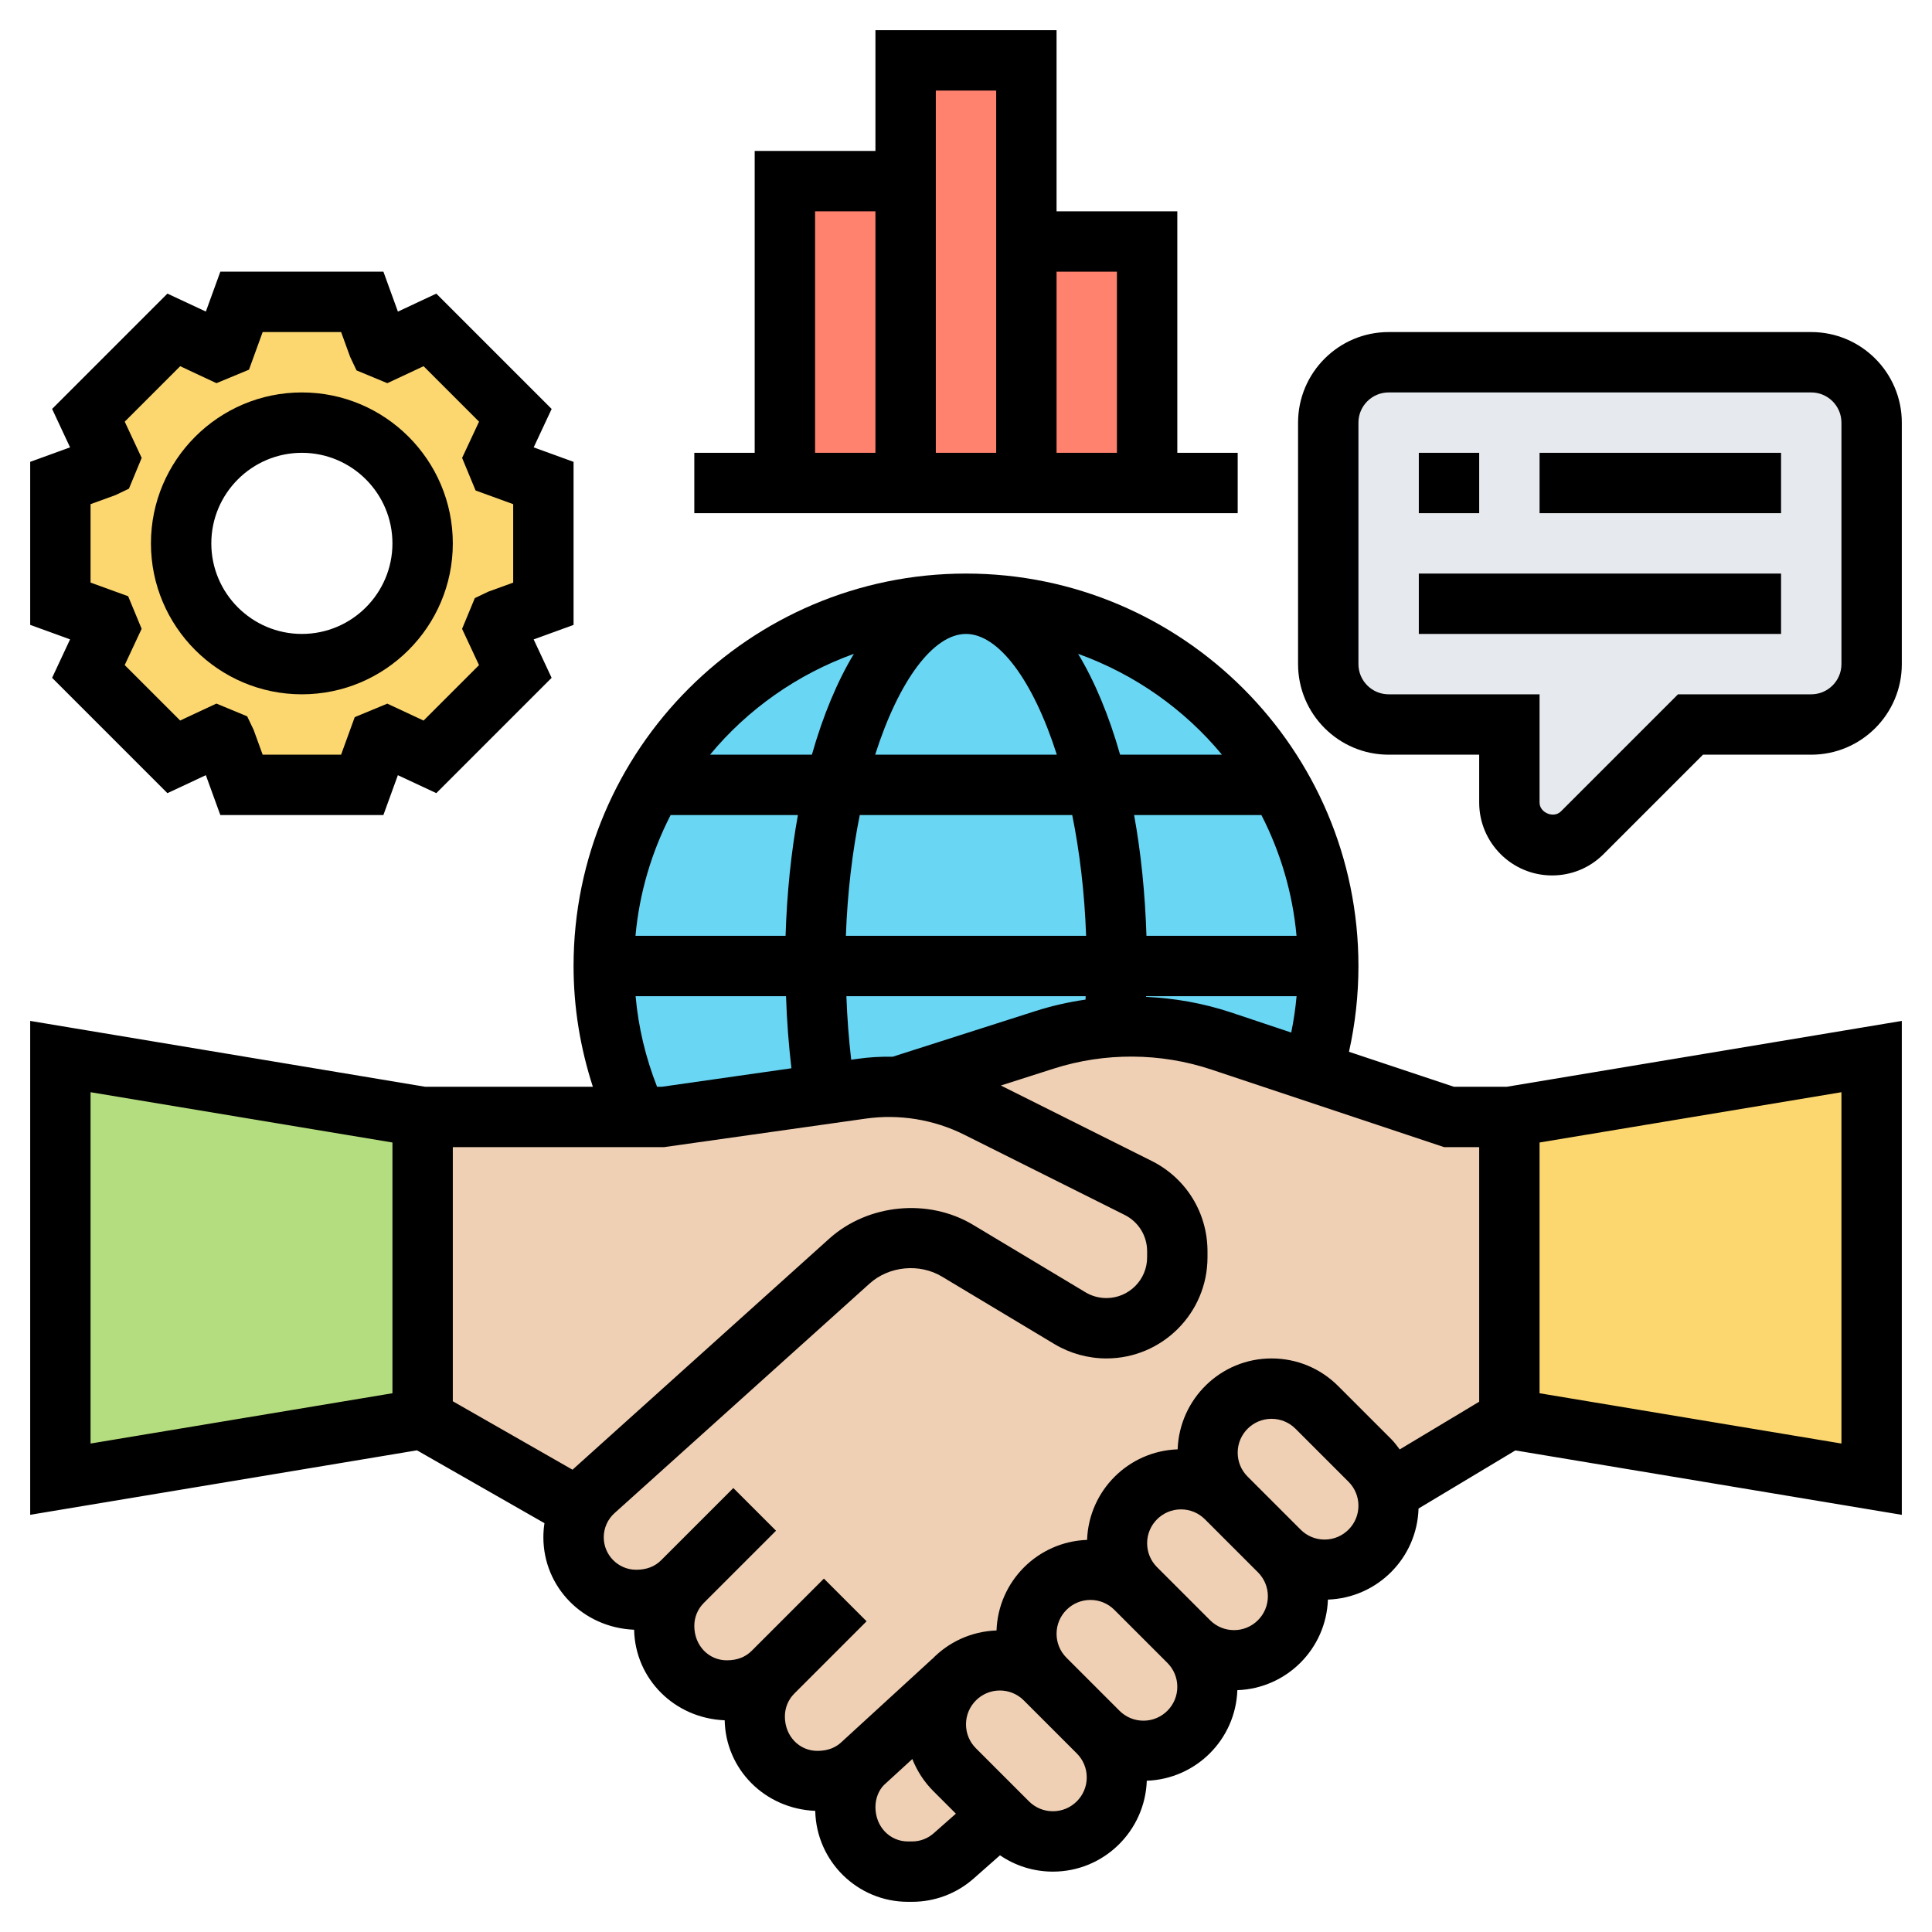
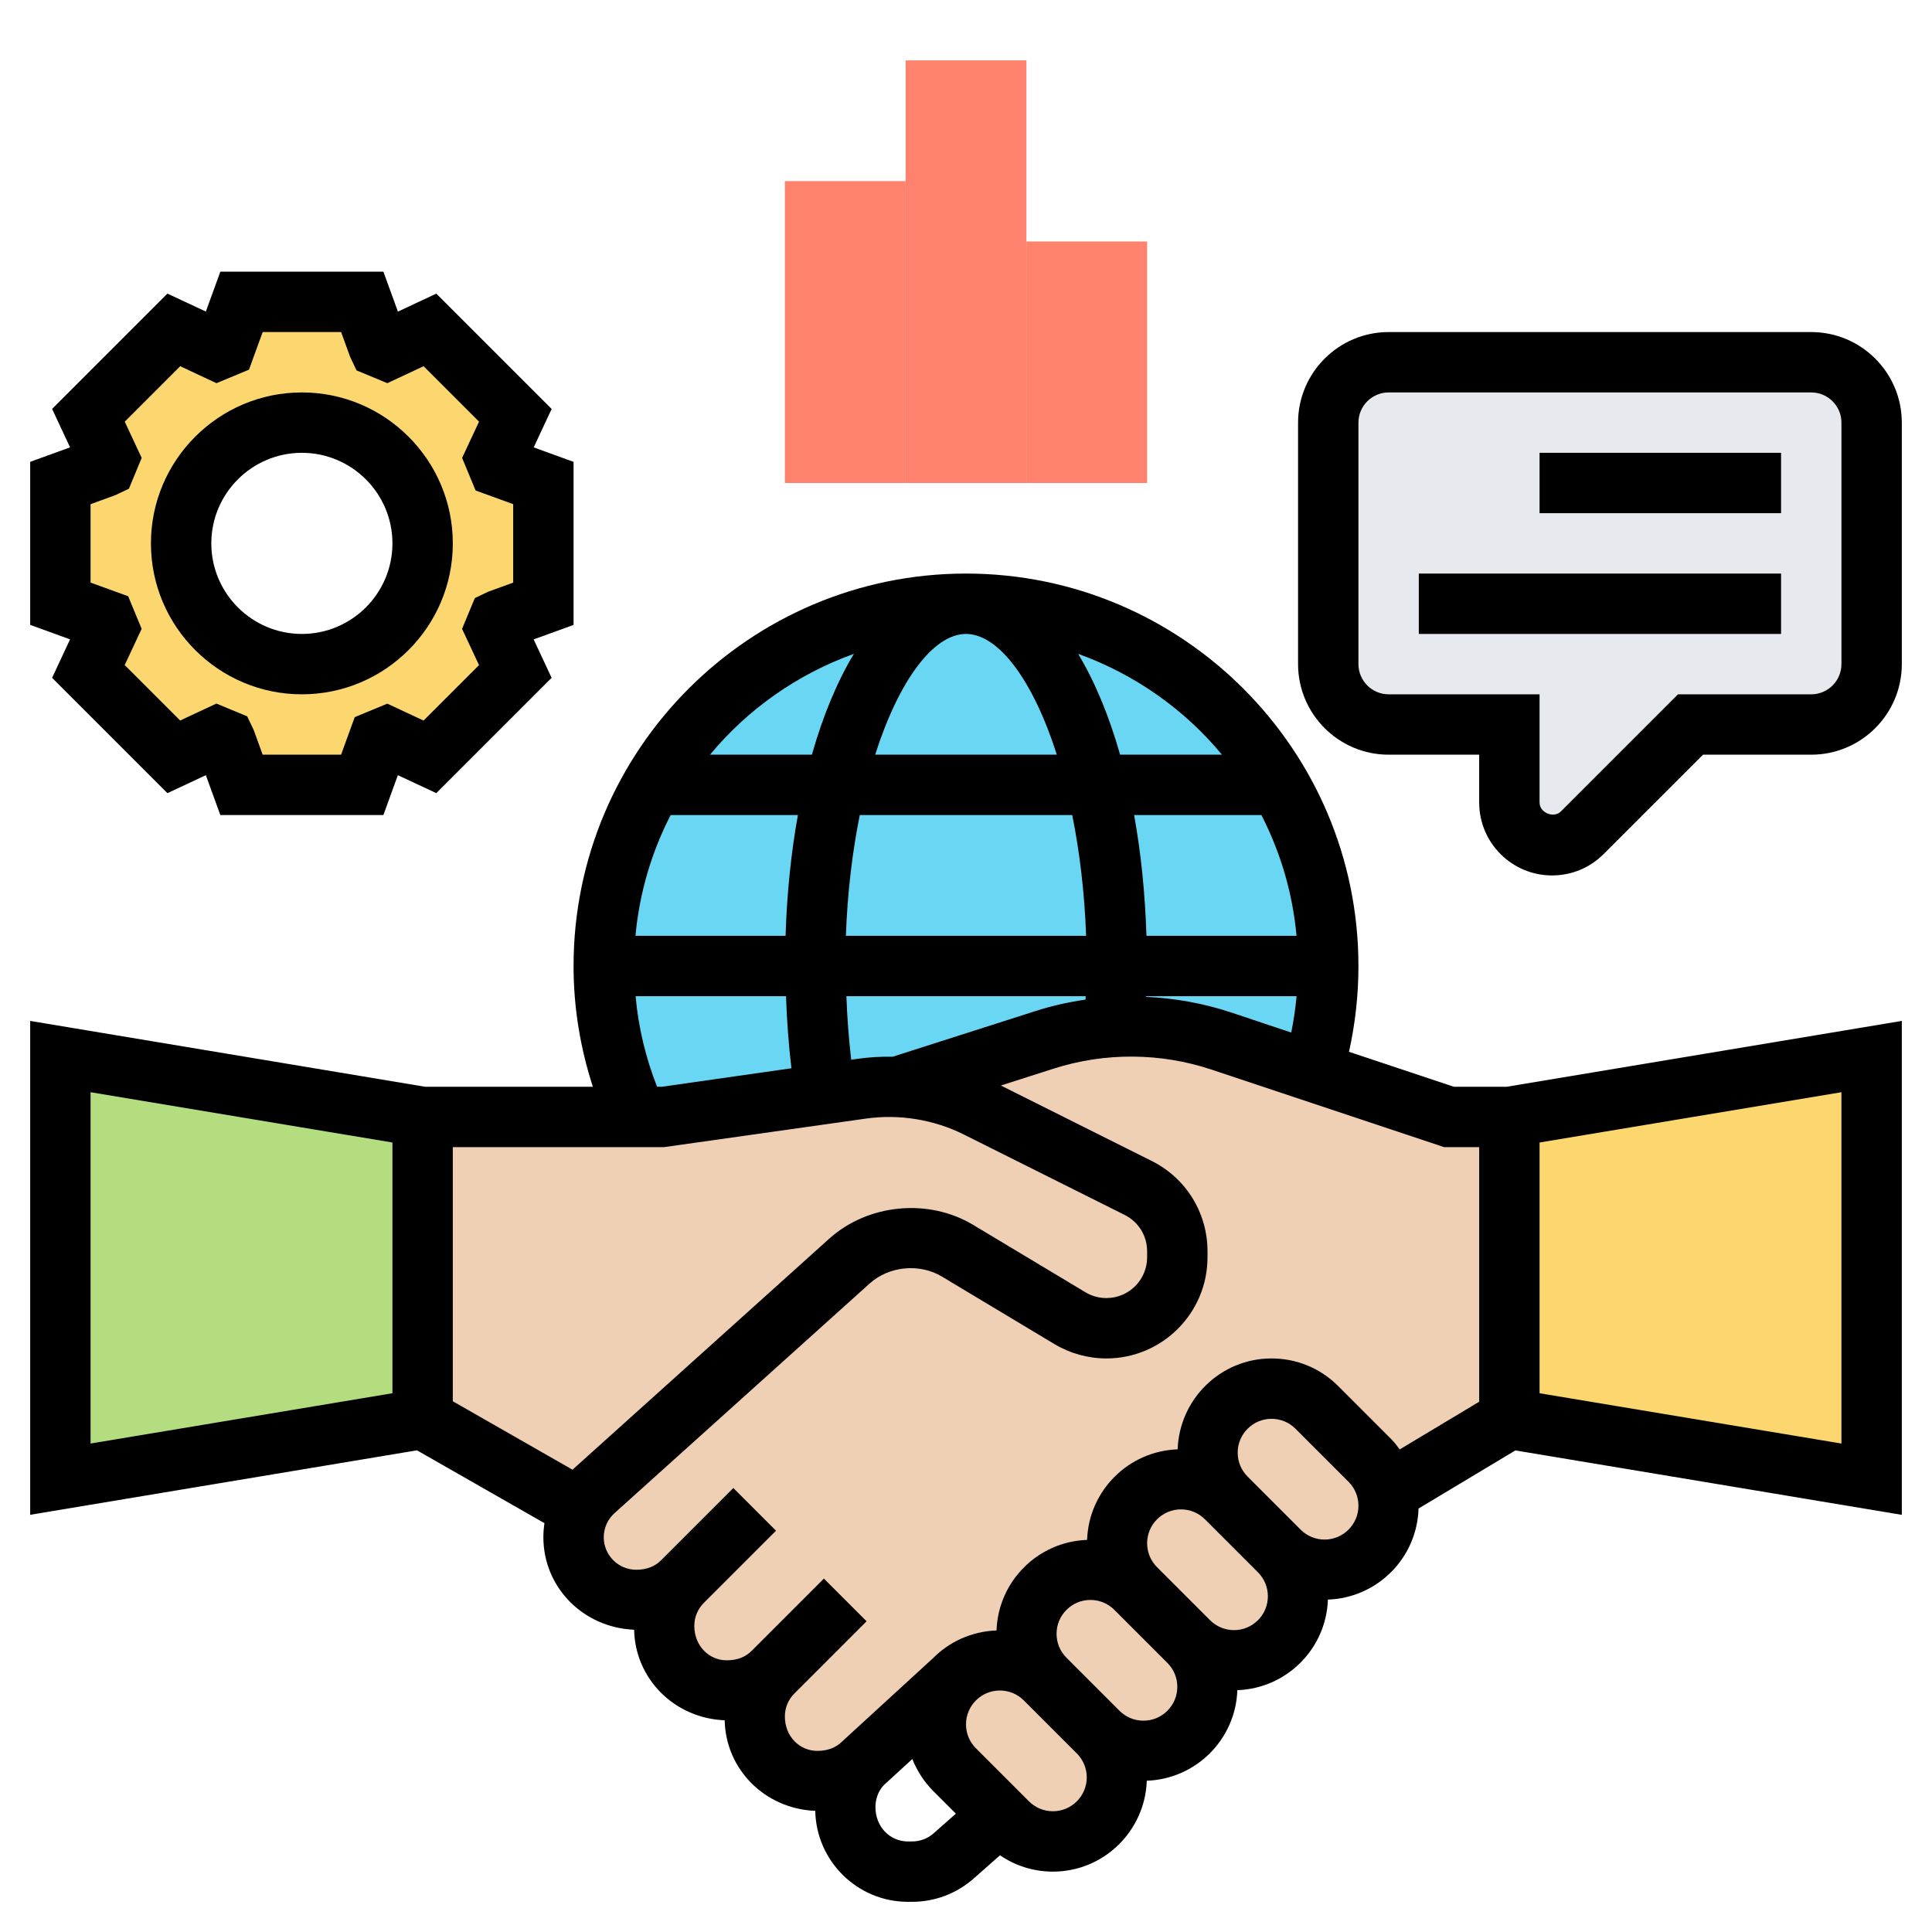
<svg xmlns="http://www.w3.org/2000/svg" id="Layer_5" enable-background="new 0 0 64 64" height="512" viewBox="0 0 64 64" width="512">
  <g>
    <g>
      <g>
        <path d="m27.08 59c-1.15 0-2.08-.93-2.08-2.08v-.06c0-.55.22-1.08.61-1.47-.39.39-.92.61-1.47.61h-.06c-1.15 0-2.08-.93-2.08-2.08v-.06c0-.55.22-1.08.61-1.47-.39.39-.92.61-1.47.61h-.06c-1.15 0-2.08-.93-2.08-2.08 0-.32.08-.64.23-.93.11-.23.27-.43.46-.61l8.45-7.6c.55-.5 1.27-.78 2.02-.78.55 0 1.09.15 1.56.43l3.72 2.24c.37.21.78.33 1.21.33.65 0 1.24-.26 1.66-.69.43-.42.69-1.01.69-1.66v-.2c0-.89-.5-1.7-1.3-2.1l-5.33-2.66c-.82-.41-1.72-.64-2.63-.68v-.01l4.86-1.55c.93-.3 1.9-.45 2.87-.45 1.01 0 2.02.16 2.98.48l3.03 1.01 4.52 1.51h2v10l-4.05 2.43c-.08-.4-.28-.76-.57-1.05l-1.76-1.76c-.4-.4-.94-.62-1.5-.62-.58 0-1.12.24-1.5.62s-.62.92-.62 1.5c0 .56.22 1.1.62 1.5-.4-.4-.94-.62-1.5-.62-.58 0-1.12.24-1.5.62s-.62.92-.62 1.5c0 .56.22 1.1.62 1.5-.4-.4-.94-.62-1.5-.62-.58 0-1.12.24-1.5.62s-.62.92-.62 1.5c0 .56.22 1.1.62 1.5-.4-.4-.94-.62-1.5-.62-.58 0-1.12.24-1.5.62-.03.03-.05.05-.07.08l-.07.07-2.87 2.62c-.39.39-.92.61-1.47.61z" fill="#f0d0b4" />
      </g>
      <g>
-         <path d="m31.59 61.48c-.38.34-.87.52-1.37.52h-.14c-1.15 0-2.08-.93-2.08-2.08v-.06c0-.55.22-1.08.61-1.47l2.87-2.62c-.3.37-.48.84-.48 1.35 0 .56.22 1.1.62 1.5l1.5 1.5z" fill="#f0d0b4" />
-       </g>
+         </g>
      <g>
        <path d="m45.95 49.43c.03.14.05.3.05.45 0 1.17-.95 2.12-2.12 2.12-.56 0-1.1-.22-1.5-.62l-1.76-1.76c-.4-.4-.62-.94-.62-1.5 0-.58.24-1.12.62-1.5s.92-.62 1.5-.62c.56 0 1.1.22 1.5.62l1.76 1.76c.29.29.49.65.57 1.05z" fill="#f0d0b4" />
      </g>
      <g>
        <path d="m21.09 37h.91l6.54-.93c.31-.05.61-.07.92-.07.09 0 .19 0 .28.01.91.04 1.81.27 2.63.68l5.33 2.66c.8.4 1.3 1.21 1.3 2.1v.2c0 .65-.26 1.24-.69 1.66-.42.43-1.01.69-1.66.69-.43 0-.84-.12-1.21-.33l-3.72-2.24c-.47-.28-1.01-.43-1.56-.43-.75 0-1.47.28-2.02.78l-8.45 7.6c-.19.18-.35.38-.46.61l-5.23-2.99v-10z" fill="#f0d0b4" />
      </g>
      <g>
        <path d="m42.38 51.38c.4.4.62.94.62 1.5 0 1.17-.95 2.12-2.12 2.12-.56 0-1.1-.22-1.5-.62l-1.76-1.76c-.4-.4-.62-.94-.62-1.5 0-.58.24-1.12.62-1.5s.92-.62 1.5-.62c.56 0 1.1.22 1.5.62z" fill="#f0d0b4" />
      </g>
      <g>
        <path d="m39.38 54.38c.4.4.62.94.62 1.5 0 1.17-.95 2.12-2.12 2.12-.56 0-1.1-.22-1.5-.62l-1.76-1.76c-.4-.4-.62-.94-.62-1.5 0-.58.24-1.12.62-1.5s.92-.62 1.5-.62c.56 0 1.1.22 1.5.62z" fill="#f0d0b4" />
      </g>
      <g>
        <path d="m36.38 57.38c.4.4.62.94.62 1.5 0 1.17-.95 2.12-2.12 2.12-.56 0-1.1-.22-1.5-.62l-.26-.26-1.5-1.5c-.4-.4-.62-.94-.62-1.5 0-.51.18-.98.48-1.35l.07-.07c.02-.03.04-.05.07-.08.38-.38.92-.62 1.5-.62.56 0 1.1.22 1.5.62z" fill="#f0d0b4" />
      </g>
      <g>
        <path d="m14 37v10l-12 2v-14z" fill="#b4dd7f" />
      </g>
      <g>
        <path d="m62 14v8c0 1.1-.9 2-2 2h-4l-3.59 3.59c-.26.26-.62.41-1 .41-.78 0-1.41-.63-1.41-1.41v-2.59h-4c-1.1 0-2-.9-2-2v-8c0-1.1.9-2 2-2h14c1.1 0 2 .9 2 2z" fill="#e6e9ed" />
      </g>
      <g>
        <path d="m62 35v14l-12-2v-10z" fill="#fcd770" />
      </g>
      <g>
        <path d="m18 16v4l-1.48.54c-.04.09-.07.19-.11.28l.66 1.42-2.83 2.83-1.42-.66c-.09.04-.19.07-.28.11l-.54 1.48h-4l-.54-1.48c-.09-.04-.19-.07-.28-.11l-1.42.66-2.83-2.83.66-1.42c-.04-.09-.07-.19-.11-.28l-1.48-.54v-4l1.48-.54c.04-.09.07-.19.11-.28l-.66-1.42 2.83-2.83 1.42.66c.09-.04.19-.07.28-.11l.54-1.48h4l.54 1.48c.09.04.19.07.28.11l1.42-.66 2.83 2.83-.66 1.42c.04.09.07.19.11.28zm-4 2c0-2.21-1.79-4-4-4s-4 1.79-4 4 1.79 4 4 4 4-1.79 4-4z" fill="#fcd770" />
      </g>
      <g>
        <path d="m29.74 36v.01c-.09-.01-.19-.01-.28-.01-.31 0-.61.02-.92.07l-6.54.93h-.91c-.7-1.52-1.09-3.21-1.09-5 0-6.63 5.37-12 12-12s12 5.37 12 12c0 1.21-.18 2.39-.52 3.49l-3.03-1.01c-.96-.32-1.97-.48-2.98-.48-.97 0-1.94.15-2.87.45z" fill="#69d6f4" />
      </g>
      <g>
        <path d="m34 8h4v8h-4z" fill="#ff826e" />
      </g>
      <g>
        <path d="m34 8v8h-4v-10-4h4z" fill="#ff826e" />
      </g>
      <g>
        <path d="m26 6h4v10h-4z" fill="#ff826e" />
      </g>
    </g>
    <g>
-       <path d="m41 15h-2v-8h-4v-6h-6v4h-4v10h-2v2h18zm-4-6v6h-2v-6zm-6-6h2v4 8h-2v-10zm-4 4h2v8h-2z" />
      <path d="m1.726 22.454 3.82 3.82 1.273-.595.48 1.321h5.401l.48-1.321 1.273.595 3.82-3.82-.595-1.273 1.322-.48v-5.401l-1.321-.48.595-1.273-3.82-3.82-1.273.595-.48-1.322h-5.402l-.48 1.321-1.273-.595-3.82 3.82.595 1.273-1.321.48v5.401l1.321.48zm1.274-5.753.823-.299.448-.214.422-1.019-.561-1.201 1.837-1.837 1.202.562 1.077-.447.453-1.246h2.599l.299.823.212.447 1.019.423 1.202-.562 1.837 1.837-.561 1.201.447 1.079 1.245.453v2.599l-.823.299-.448.214-.422 1.019.561 1.201-1.837 1.837-1.201-.561-1.079.447-.452 1.244h-2.598l-.299-.823-.214-.448-1.019-.422-1.201.561-1.837-1.837.561-1.201-.447-1.079-1.245-.452z" />
      <path d="m10 23c2.757 0 5-2.243 5-5s-2.243-5-5-5-5 2.243-5 5 2.243 5 5 5zm0-8c1.654 0 3 1.346 3 3s-1.346 3-3 3-3-1.346-3-3 1.346-3 3-3z" />
      <path d="m60 11h-14c-1.654 0-3 1.346-3 3v8c0 1.654 1.346 3 3 3h3v1.586c0 1.331 1.083 2.414 2.414 2.414.645 0 1.251-.251 1.707-.707l3.293-3.293h3.586c1.654 0 3-1.346 3-3v-8c0-1.654-1.346-3-3-3zm1 11c0 .551-.449 1-1 1h-4.414l-3.879 3.879c-.238.238-.707.045-.707-.293v-3.586h-5c-.551 0-1-.449-1-1v-8c0-.551.449-1 1-1h14c.551 0 1 .449 1 1z" />
-       <path d="m47 15h2v2h-2z" />
      <path d="m51 15h8v2h-8z" />
      <path d="m47 19h12v2h-12z" />
      <path d="m48.162 36-3.475-1.158c.207-.929.313-1.881.313-2.842 0-7.168-5.832-13-13-13s-13 5.832-13 13c0 1.379.223 2.716.639 4h-5.557l-13.082-2.181v16.361l12.813-2.136 4.223 2.413c-.024.154-.036.31-.036.467 0 1.651 1.312 2.993 3.006 3.063.033 1.622 1.328 2.931 3 3 .033 1.622 1.328 2.931 3 3 .035 1.666 1.395 3.013 3.07 3.013h.14c.75 0 1.473-.273 2.035-.769l.875-.772c.513.35 1.117.541 1.753.541 1.684 0 3.051-1.342 3.11-3.011 1.632-.058 2.942-1.368 3-3 1.632-.058 2.942-1.368 3-3 1.638-.058 2.953-1.377 3.002-3.017l3.208-1.925 12.801 2.134v-16.362l-13.083 2.181zm-7.394-2.465c-.908-.302-1.854-.468-2.804-.513 0-.007.001-.015.001-.022h4.986c-.037.405-.096.807-.177 1.204zm-11.195 1.47c-.391-.006-.784.015-1.172.071l-.204.029c-.08-.688-.133-1.389-.159-2.105h7.926c-.001.038-.003.076-.004.113-.563.082-1.121.207-1.665.382zm-8.522-4.005c.13-1.43.537-2.779 1.164-4h4.217c-.225 1.237-.364 2.581-.409 4zm7.43-4h7.038c.244 1.209.408 2.553.46 4h-7.958c.052-1.447.216-2.791.46-4zm3.519-6c1.075 0 2.22 1.527 3.009 4h-6.018c.789-2.473 1.934-4 3.009-4zm10.949 10h-4.971c-.046-1.419-.184-2.763-.409-4h4.217c.626 1.221 1.034 2.57 1.163 4zm-2.47-6h-3.374c-.368-1.295-.838-2.422-1.391-3.341 1.874.675 3.518 1.834 4.765 3.341zm-12.193-3.341c-.553.919-1.023 2.046-1.391 3.341h-3.374c1.247-1.507 2.891-2.666 4.765-3.341zm-7.231 11.341h4.983c.027.812.087 1.607.179 2.388l-4.288.612h-.163c-.378-.963-.619-1.965-.711-3zm-18.055 3.181 10 1.666v8.306l-10 1.666zm15.966 12.505-3.966-2.267v-8.419h7l6.683-.945c1.1-.156 2.25.03 3.245.527l5.326 2.663c.46.23.746.692.746 1.207v.199c0 .744-.605 1.349-1.349 1.349-.245 0-.485-.066-.694-.192l-3.723-2.234c-1.48-.889-3.482-.695-4.766.46l-8.45 7.604c-.017.016-.035.032-.052.048zm11.249 12.314h-.14c-.593 0-1.075-.482-1.075-1.14 0-.288.112-.558.283-.73l.939-.86c.155.391.386.752.692 1.059l.751.751-.739.652c-.196.173-.448.268-.711.268zm4.664-1c-.3 0-.581-.117-.793-.328l-1.758-1.758c-.211-.212-.328-.493-.328-.793 0-.618.503-1.121 1.121-1.121.3 0 .581.117.793.328l1.758 1.758c.211.212.328.493.328.793 0 .618-.503 1.121-1.121 1.121zm3-3c-.3 0-.581-.117-.793-.328l-1.758-1.758c-.211-.212-.328-.493-.328-.793 0-.618.503-1.121 1.121-1.121.3 0 .581.117.793.328l1.758 1.758c.211.212.328.493.328.793 0 .618-.503 1.121-1.121 1.121zm3-3c-.3 0-.581-.117-.793-.328l-1.758-1.758c-.211-.212-.328-.493-.328-.793 0-.618.503-1.121 1.121-1.121.3 0 .581.117.793.328l1.758 1.758c.211.212.328.493.328.793 0 .618-.503 1.121-1.121 1.121zm3-3c-.3 0-.581-.117-.793-.328l-1.758-1.758c-.211-.212-.328-.493-.328-.793 0-.618.503-1.121 1.121-1.121.3 0 .581.117.793.328l1.758 1.758c.211.212.328.493.328.793 0 .618-.503 1.121-1.121 1.121zm5.121-4.566-2.633 1.58c-.088-.117-.175-.236-.281-.342l-1.758-1.758c-.589-.589-1.373-.914-2.207-.914-1.684 0-3.051 1.342-3.11 3.011-1.632.058-2.942 1.368-3 3-1.632.058-2.942 1.368-3 3-.838.03-1.591.386-2.135.951l-.002-.002-2.973 2.725c-.203.203-.473.315-.825.315-.594 0-1.076-.482-1.076-1.14 0-.288.112-.558.315-.761l2.392-2.392-1.414-1.414-2.392 2.392c-.203.203-.473.315-.825.315-.594 0-1.076-.482-1.076-1.14 0-.288.112-.558.315-.761l2.392-2.392-1.414-1.414-2.392 2.392c-.203.203-.473.315-.825.315-.594 0-1.076-.482-1.076-1.076 0-.304.13-.596.356-.799l8.45-7.605c.645-.582 1.655-.678 2.398-.231l3.723 2.234c.521.312 1.117.477 1.724.477 1.847 0 3.349-1.502 3.349-3.349v-.199c0-1.277-.709-2.425-1.852-2.996l-4.993-2.497 1.749-.559c1.692-.542 3.541-.532 5.23.032l7.704 2.568h1.162zm12 1.385-10-1.666v-8.306l10-1.666z" />
    </g>
  </g>
</svg>